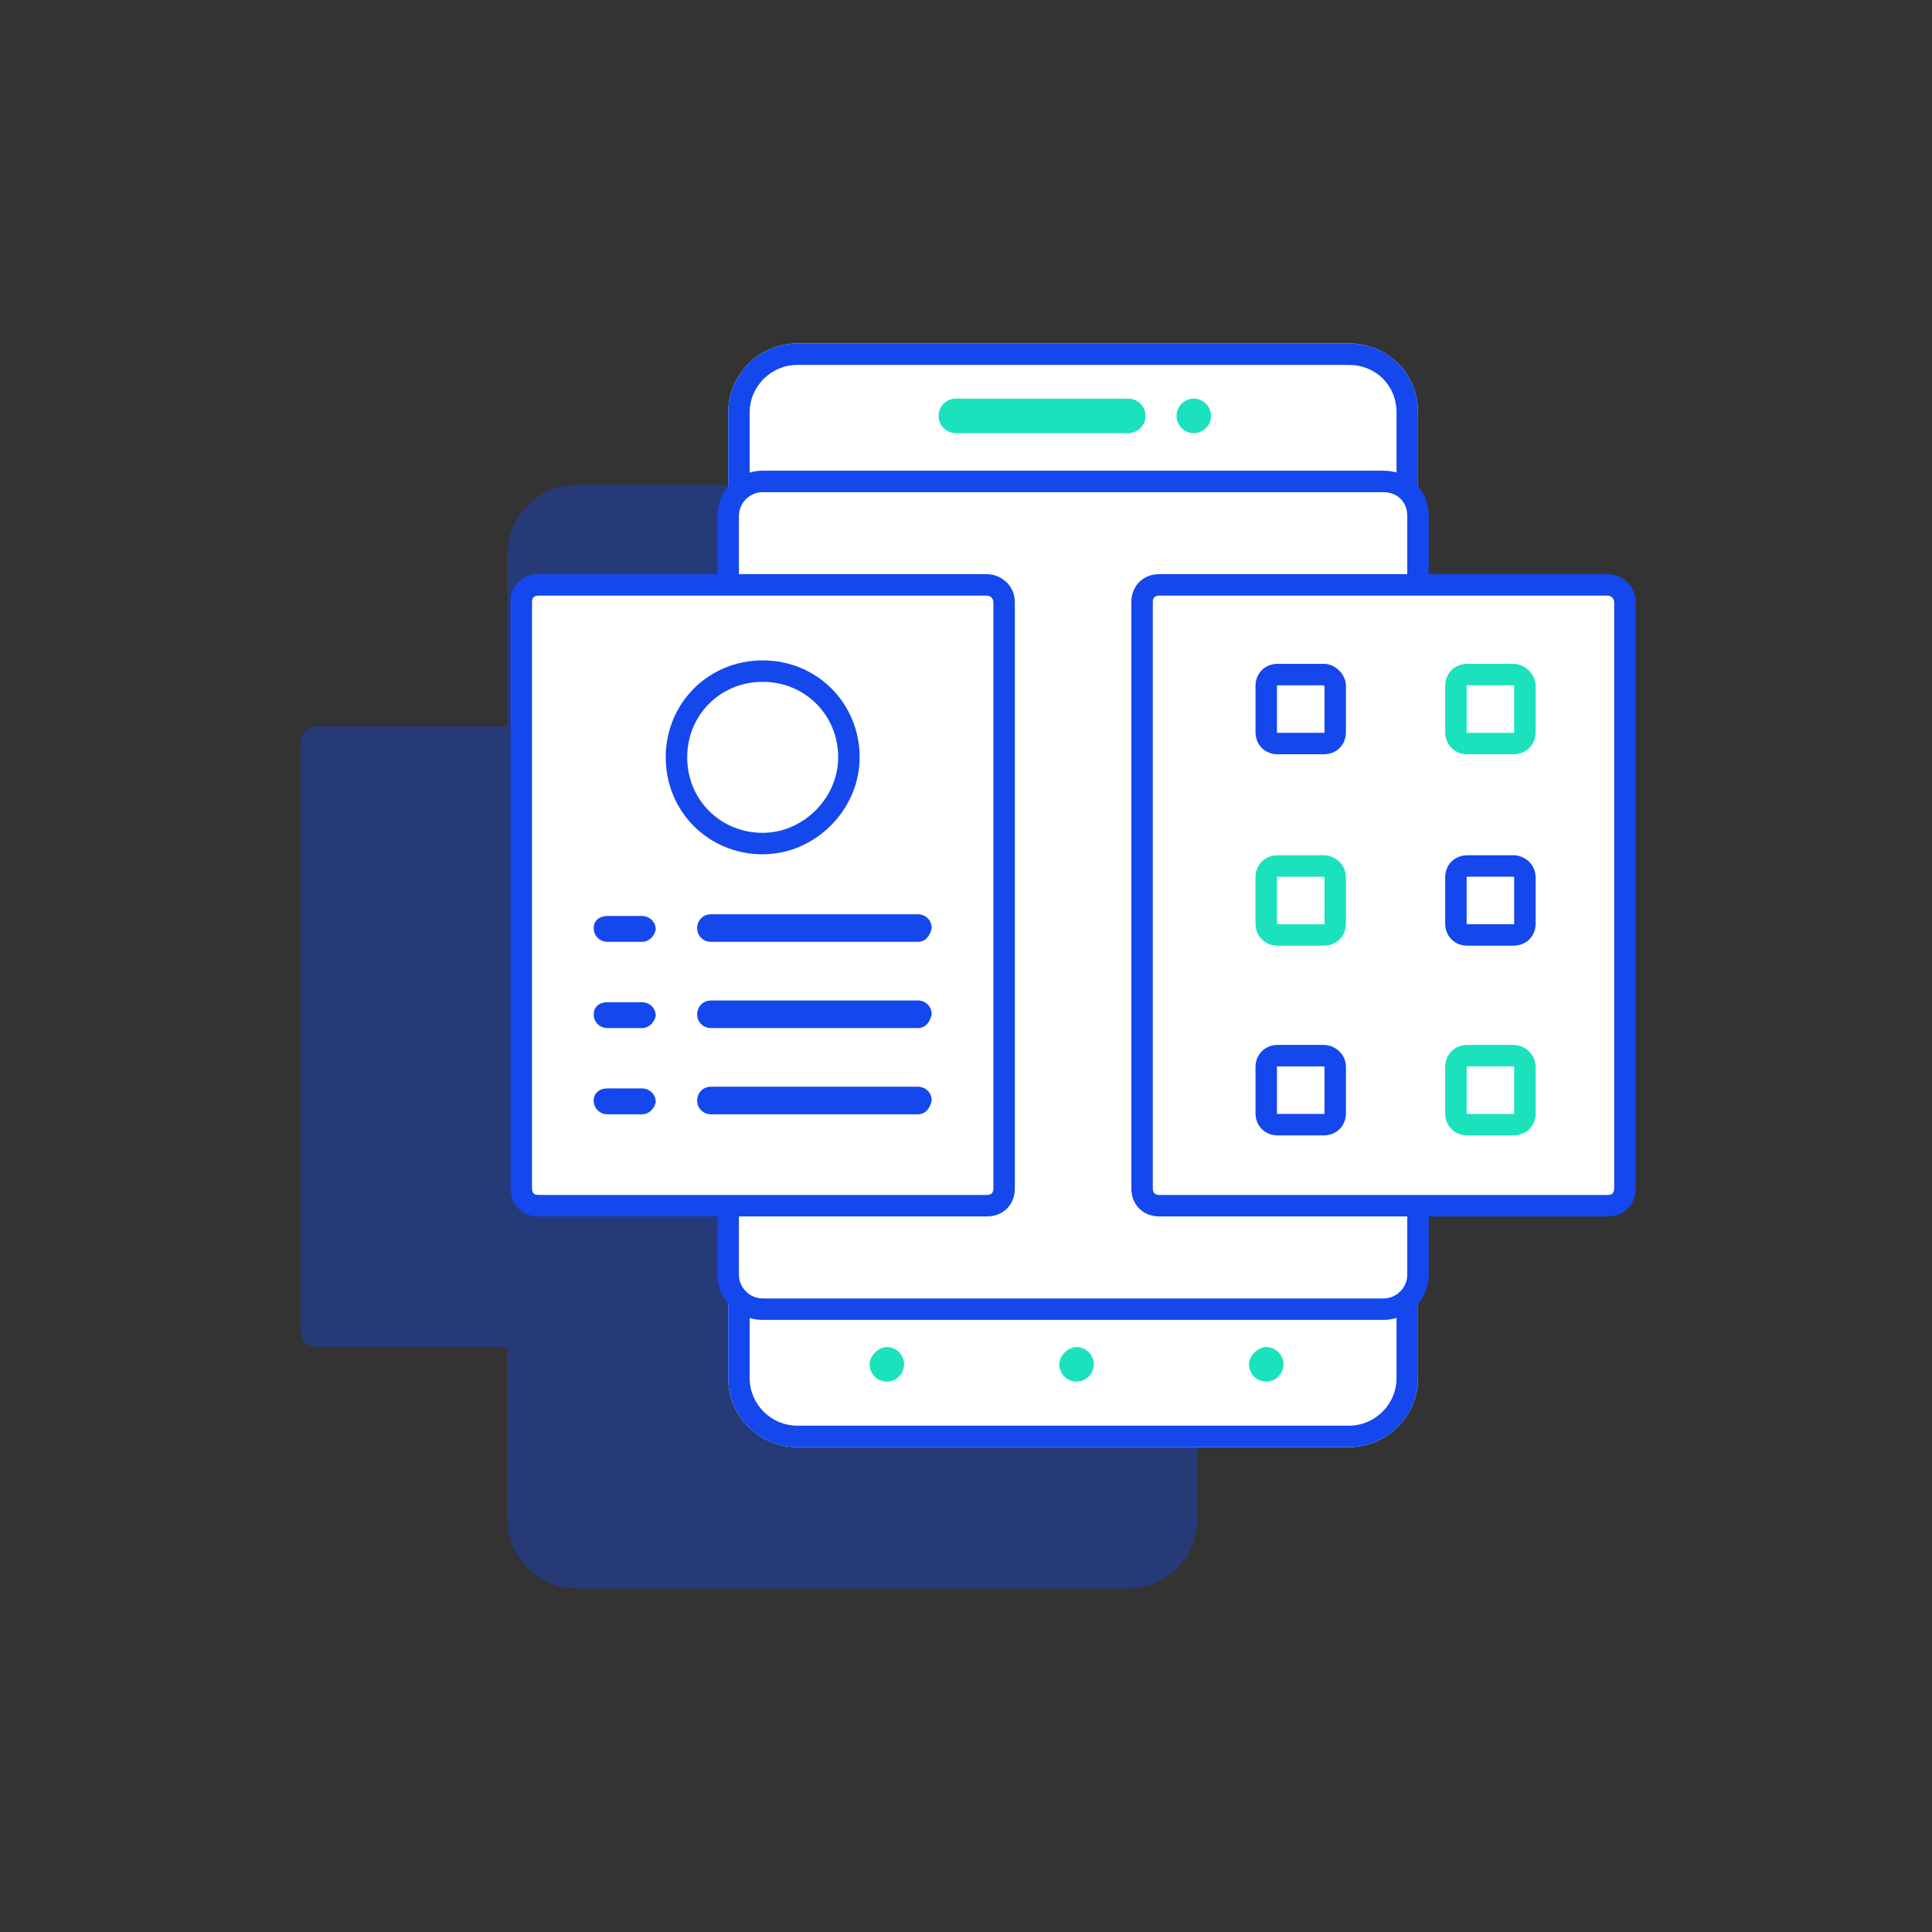
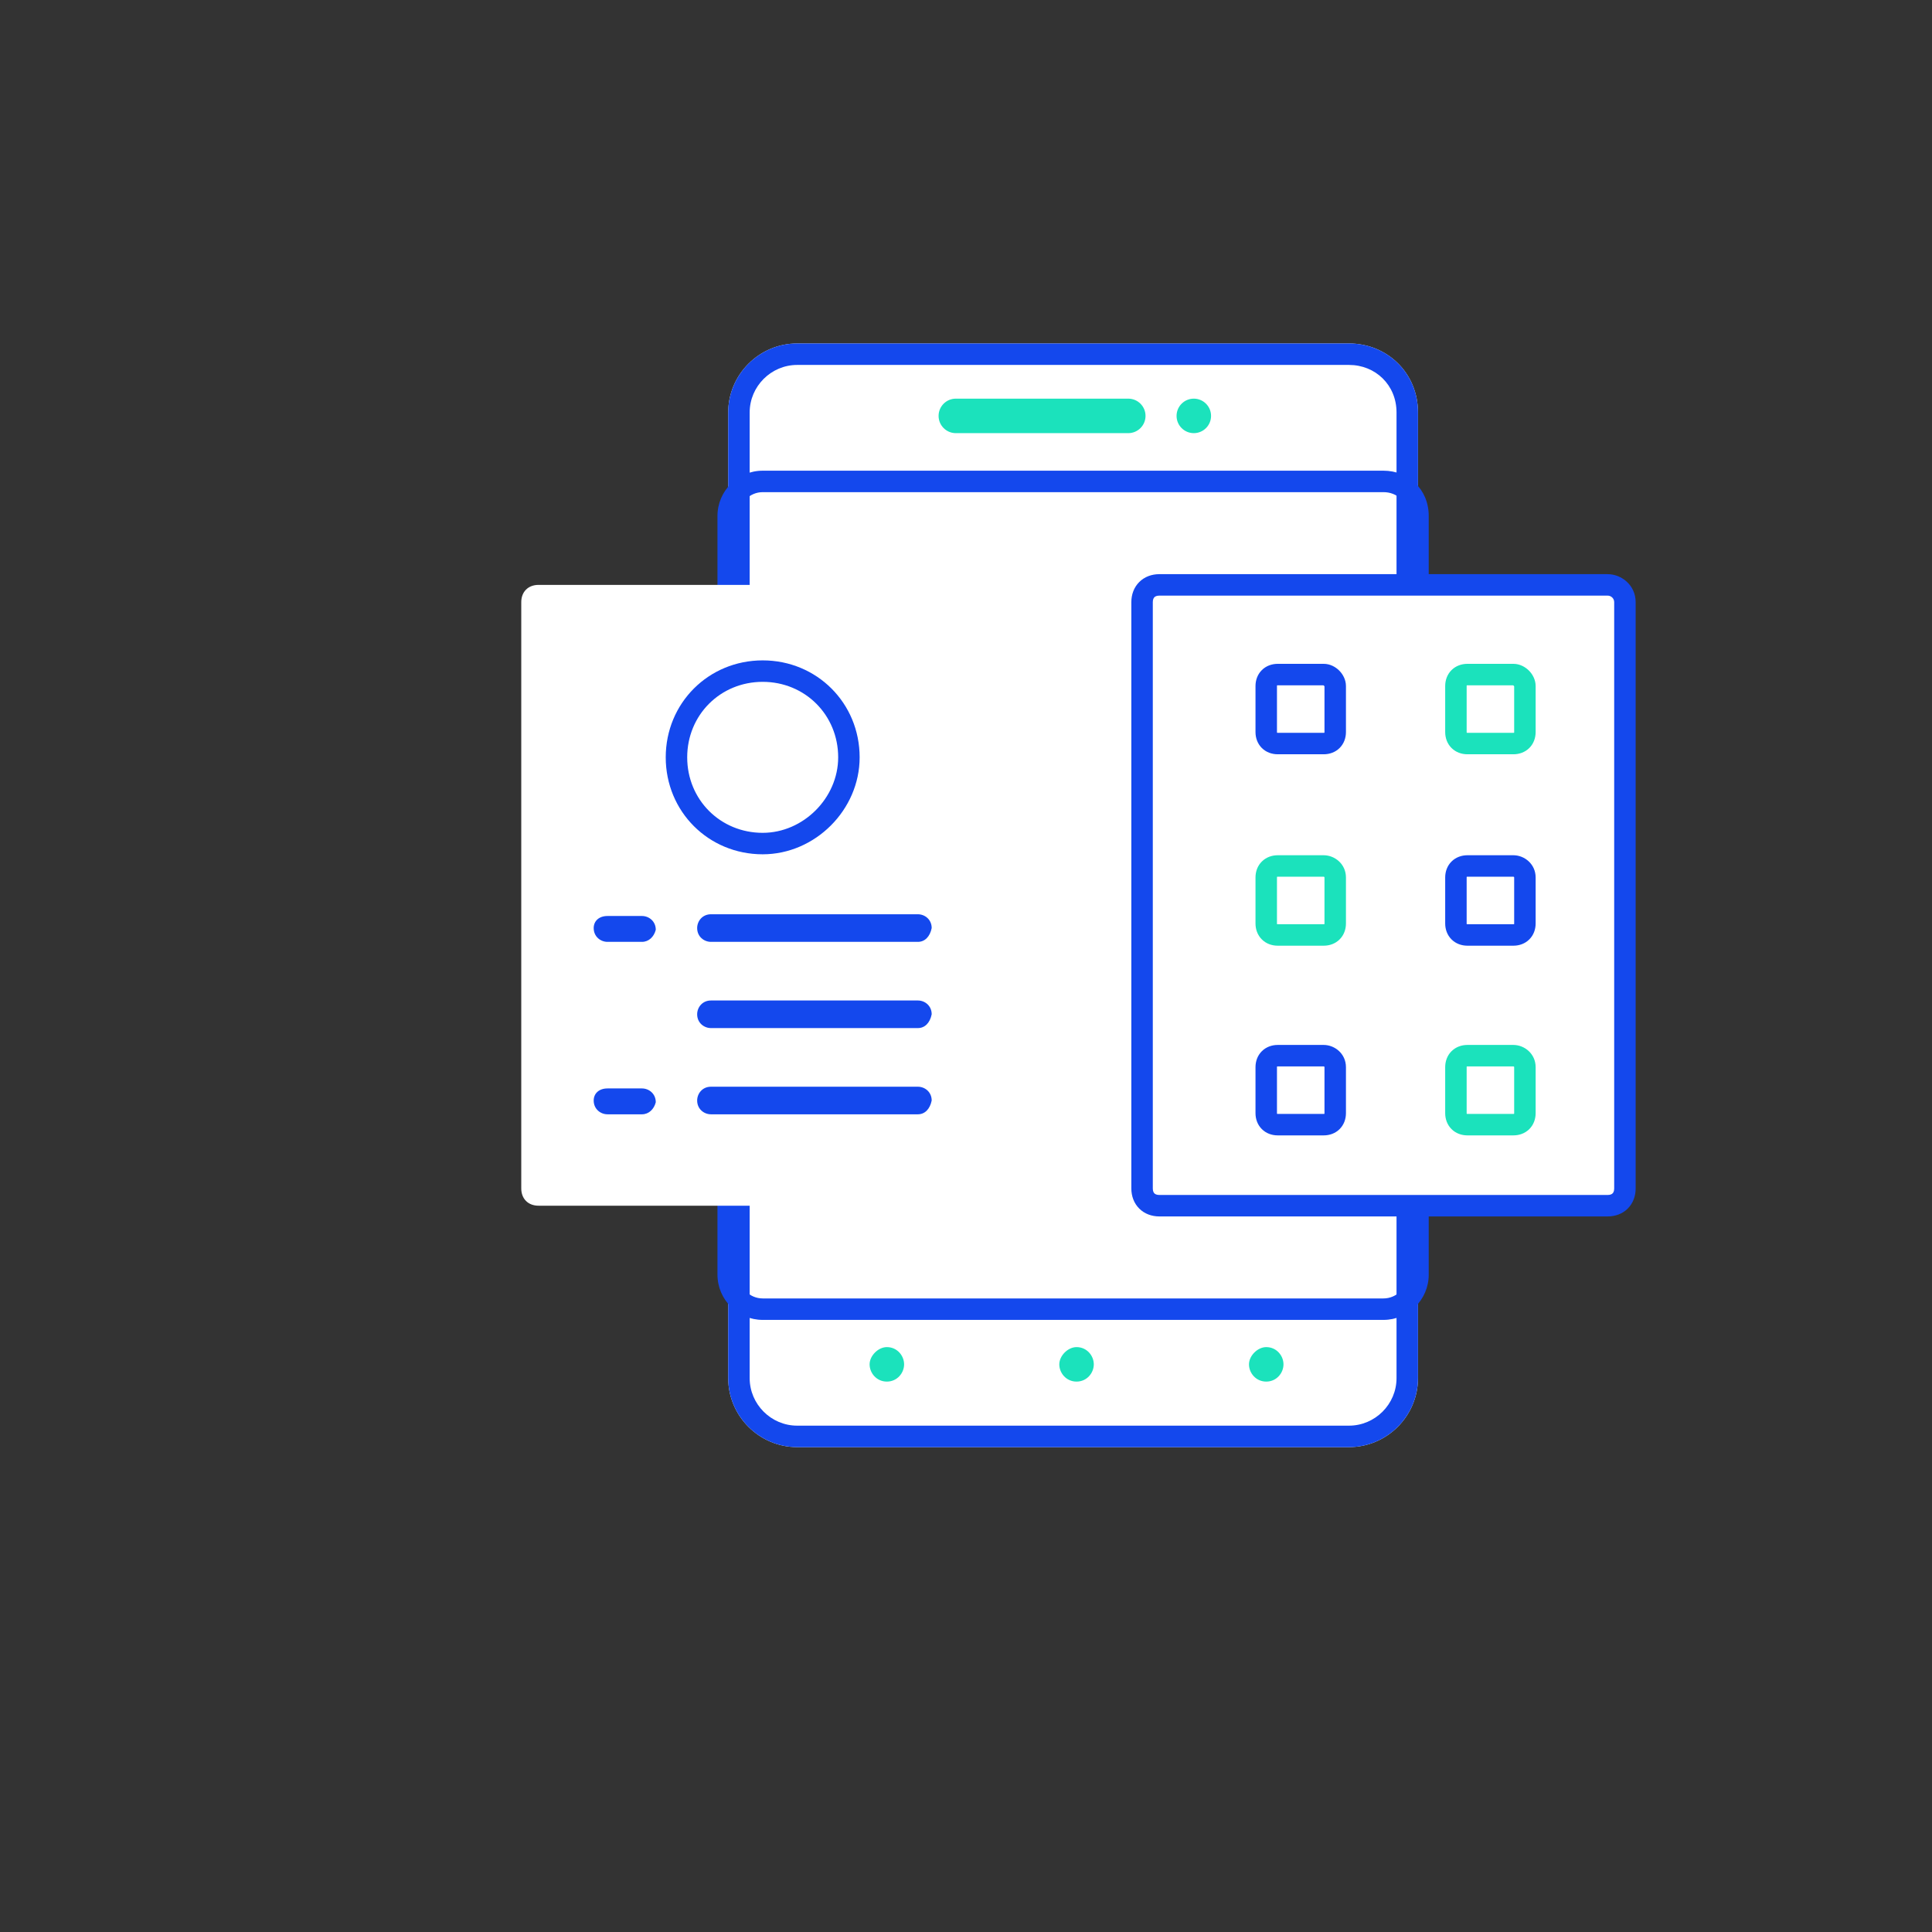
<svg xmlns="http://www.w3.org/2000/svg" width="180" height="180" viewBox="0 0 180 180" fill="none">
  <rect x="0" y="0" width="180" height="180" fill="#333333" stroke="none" />
-   <path opacity="0.37" fill-rule="evenodd" clip-rule="evenodd" d="M53.706 45.175H105.119C108.654 45.175 111.546 47.906 111.546 51.601V61.241V67.668H129.219C130.022 67.668 130.826 68.31 130.826 69.274V123.9C130.826 124.864 130.183 125.507 129.219 125.507H111.546V131.934V141.573C111.546 145.108 108.654 148 105.119 148H53.706C50.172 148 47.28 145.108 47.28 141.573V131.934V125.507H29.607C28.643 125.507 28 124.864 28 123.9V69.274C28 68.31 28.643 67.668 29.607 67.668H47.28V61.241V51.601C47.28 48.066 50.172 45.175 53.706 45.175Z" fill="#1448ED" />
  <path d="M125.684 32H74.271C70.737 32 67.845 34.892 67.845 38.427V128.399C67.845 131.934 70.737 134.825 74.271 134.825H125.684C129.219 134.825 132.111 131.934 132.111 128.399V38.427C132.111 34.731 129.219 32 125.684 32Z" fill="white" />
  <path fill-rule="evenodd" clip-rule="evenodd" d="M125.684 34H74.271C71.841 34 69.845 35.996 69.845 38.427V128.399C69.845 130.829 71.841 132.825 74.271 132.825H125.684C128.114 132.825 130.111 130.829 130.111 128.399V38.427C130.111 35.868 128.147 34 125.684 34ZM74.271 32H125.684C129.219 32 132.111 34.731 132.111 38.427V128.399C132.111 131.934 129.219 134.825 125.684 134.825H74.271C70.737 134.825 67.845 131.934 67.845 128.399V38.427C67.845 34.892 70.737 32 74.271 32Z" fill="#1448ED" />
-   <path d="M128.897 44.853H71.058C69.291 44.853 67.845 46.299 67.845 48.066V118.759C67.845 120.526 69.291 121.972 71.058 121.972H128.897C130.665 121.972 132.111 120.526 132.111 118.759V48.066C132.111 46.139 130.665 44.853 128.897 44.853Z" fill="white" />
  <path fill-rule="evenodd" clip-rule="evenodd" d="M66.845 48.066C66.845 45.747 68.738 43.853 71.058 43.853H128.897C131.184 43.853 133.111 45.553 133.111 48.066V118.759C133.111 121.079 131.217 122.972 128.897 122.972H71.058C68.738 122.972 66.845 121.079 66.845 118.759V48.066ZM71.058 45.853C69.843 45.853 68.845 46.852 68.845 48.066V118.759C68.845 119.974 69.843 120.972 71.058 120.972H128.897C130.112 120.972 131.111 119.974 131.111 118.759V48.066C131.111 46.724 130.146 45.853 128.897 45.853H71.058Z" fill="#1448ED" />
  <path d="M98.692 127.114C98.692 126.31 99.496 125.507 100.299 125.507C101.263 125.507 101.906 126.31 101.906 127.114C101.906 127.917 101.263 128.72 100.299 128.72C99.335 128.72 98.692 127.917 98.692 127.114Z" fill="#1BE2BC" />
  <path d="M116.365 127.114C116.365 126.31 117.169 125.507 117.972 125.507C118.936 125.507 119.579 126.31 119.579 127.114C119.579 127.917 118.936 128.72 117.972 128.72C117.008 128.72 116.365 127.917 116.365 127.114Z" fill="#1BE2BC" />
  <path d="M81.019 127.114C81.019 126.31 81.823 125.507 82.626 125.507C83.59 125.507 84.233 126.31 84.233 127.114C84.233 127.917 83.59 128.72 82.626 128.72C81.662 128.72 81.019 127.917 81.019 127.114Z" fill="#1BE2BC" />
  <path d="M149.784 54.493H108.011C107.047 54.493 106.404 55.136 106.404 56.1V110.726C106.404 111.69 107.047 112.332 108.011 112.332H149.784C150.748 112.332 151.39 111.69 151.39 110.726V56.1C151.39 55.136 150.587 54.493 149.784 54.493Z" fill="white" />
  <path fill-rule="evenodd" clip-rule="evenodd" d="M106.139 54.228C106.633 53.734 107.302 53.493 108.011 53.493H149.784C151.073 53.493 152.39 54.52 152.39 56.1V110.726C152.39 111.435 152.15 112.104 151.656 112.598C151.162 113.092 150.493 113.332 149.784 113.332H108.011C107.302 113.332 106.633 113.092 106.139 112.598C105.645 112.104 105.404 111.435 105.404 110.726V56.1C105.404 55.391 105.645 54.722 106.139 54.228ZM107.553 55.642C107.485 55.71 107.404 55.845 107.404 56.1V110.726C107.404 110.981 107.485 111.115 107.553 111.183C107.622 111.252 107.756 111.332 108.011 111.332H149.784C150.039 111.332 150.173 111.252 150.242 111.183C150.31 111.115 150.39 110.981 150.39 110.726V56.1C150.39 55.752 150.101 55.493 149.784 55.493H108.011C107.756 55.493 107.622 55.574 107.553 55.642Z" fill="#1448ED" />
  <path d="M123.328 62.848H119.043C118.401 62.848 117.972 63.276 117.972 63.919V68.203C117.972 68.846 118.401 69.274 119.043 69.274H123.328C123.97 69.274 124.399 68.846 124.399 68.203V63.919C124.399 63.383 123.863 62.848 123.328 62.848Z" fill="white" />
  <path fill-rule="evenodd" clip-rule="evenodd" d="M117.56 62.435C117.96 62.035 118.495 61.848 119.043 61.848H123.328C123.921 61.848 124.43 62.134 124.771 62.475C125.112 62.816 125.399 63.326 125.399 63.919V68.203C125.399 68.752 125.212 69.287 124.811 69.687C124.411 70.087 123.876 70.274 123.328 70.274H119.043C118.495 70.274 117.96 70.087 117.56 69.687C117.159 69.287 116.972 68.752 116.972 68.203V63.919C116.972 63.37 117.159 62.835 117.56 62.435ZM118.978 63.854C118.975 63.867 118.972 63.888 118.972 63.919V68.203C118.972 68.234 118.975 68.255 118.978 68.268C118.991 68.271 119.012 68.274 119.043 68.274H123.328C123.359 68.274 123.38 68.271 123.393 68.268C123.396 68.255 123.399 68.234 123.399 68.203V63.945C123.392 63.931 123.378 63.911 123.357 63.889C123.335 63.868 123.315 63.854 123.302 63.848H119.043C119.012 63.848 118.991 63.851 118.978 63.854Z" fill="#1448ED" />
  <path d="M141.001 62.848H136.716C136.074 62.848 135.645 63.276 135.645 63.919V68.203C135.645 68.846 136.074 69.274 136.716 69.274H141.001C141.643 69.274 142.072 68.846 142.072 68.203V63.919C142.072 63.383 141.536 62.848 141.001 62.848Z" fill="white" />
  <path fill-rule="evenodd" clip-rule="evenodd" d="M135.233 62.435C135.633 62.035 136.168 61.848 136.716 61.848H141.001C141.594 61.848 142.103 62.134 142.444 62.475C142.785 62.816 143.072 63.326 143.072 63.919V68.203C143.072 68.752 142.885 69.287 142.484 69.687C142.084 70.087 141.549 70.274 141.001 70.274H136.716C136.168 70.274 135.633 70.087 135.233 69.687C134.832 69.287 134.645 68.752 134.645 68.203V63.919C134.645 63.37 134.832 62.835 135.233 62.435ZM136.651 63.854C136.648 63.867 136.645 63.888 136.645 63.919V68.203C136.645 68.234 136.648 68.255 136.651 68.268C136.664 68.271 136.685 68.274 136.716 68.274H141.001C141.032 68.274 141.053 68.271 141.066 68.268C141.069 68.255 141.072 68.234 141.072 68.203V63.945C141.065 63.931 141.052 63.911 141.03 63.889C141.008 63.868 140.988 63.854 140.975 63.848H136.716C136.685 63.848 136.664 63.851 136.651 63.854Z" fill="#1BE2BC" />
  <path d="M123.328 80.681H119.043C118.401 80.681 117.972 81.11 117.972 81.752V86.037C117.972 86.68 118.401 87.108 119.043 87.108H123.328C123.97 87.108 124.399 86.68 124.399 86.037V81.752C124.399 81.11 123.863 80.681 123.328 80.681Z" fill="white" />
  <path fill-rule="evenodd" clip-rule="evenodd" d="M117.56 80.269C117.96 79.869 118.495 79.681 119.043 79.681H123.328C124.349 79.681 125.399 80.494 125.399 81.752V86.037C125.399 86.585 125.212 87.12 124.811 87.52C124.411 87.921 123.876 88.108 123.328 88.108H119.043C118.495 88.108 117.96 87.921 117.56 87.52C117.159 87.12 116.972 86.585 116.972 86.037V81.752C116.972 81.204 117.159 80.669 117.56 80.269ZM118.978 81.688C118.975 81.7 118.972 81.722 118.972 81.752V86.037C118.972 86.068 118.975 86.089 118.978 86.102C118.991 86.105 119.012 86.108 119.043 86.108H123.328C123.359 86.108 123.38 86.105 123.393 86.102C123.396 86.089 123.399 86.068 123.399 86.037V81.752C123.399 81.733 123.395 81.725 123.394 81.723C123.393 81.72 123.389 81.714 123.382 81.707C123.373 81.699 123.362 81.692 123.35 81.687C123.337 81.682 123.329 81.681 123.328 81.681H119.043C119.012 81.681 118.991 81.685 118.978 81.688Z" fill="#1BE2BC" />
  <path d="M141.001 80.681H136.716C136.074 80.681 135.645 81.11 135.645 81.752V86.037C135.645 86.68 136.074 87.108 136.716 87.108H141.001C141.643 87.108 142.072 86.68 142.072 86.037V81.752C142.072 81.11 141.536 80.681 141.001 80.681Z" fill="white" />
  <path fill-rule="evenodd" clip-rule="evenodd" d="M135.233 80.269C135.633 79.869 136.168 79.681 136.716 79.681H141.001C142.022 79.681 143.072 80.494 143.072 81.752V86.037C143.072 86.585 142.885 87.12 142.484 87.52C142.084 87.921 141.549 88.108 141.001 88.108H136.716C136.168 88.108 135.633 87.921 135.233 87.52C134.832 87.12 134.645 86.585 134.645 86.037V81.752C134.645 81.204 134.832 80.669 135.233 80.269ZM136.651 81.688C136.648 81.7 136.645 81.722 136.645 81.752V86.037C136.645 86.068 136.648 86.089 136.651 86.102C136.664 86.105 136.685 86.108 136.716 86.108H141.001C141.032 86.108 141.053 86.105 141.066 86.102C141.069 86.089 141.072 86.068 141.072 86.037V81.752C141.072 81.733 141.068 81.725 141.067 81.723C141.066 81.72 141.063 81.714 141.055 81.707C141.046 81.699 141.035 81.692 141.023 81.687C141.01 81.682 141.002 81.681 141.001 81.681H136.716C136.685 81.681 136.664 81.685 136.651 81.688Z" fill="#1448ED" />
  <path d="M123.328 98.355H119.043C118.401 98.355 117.972 98.783 117.972 99.426V103.71C117.972 104.353 118.401 104.781 119.043 104.781H123.328C123.97 104.781 124.399 104.353 124.399 103.71V99.426C124.399 98.783 123.863 98.355 123.328 98.355Z" fill="white" />
  <path fill-rule="evenodd" clip-rule="evenodd" d="M117.56 97.942C117.96 97.542 118.495 97.355 119.043 97.355H123.328C124.349 97.355 125.399 98.167 125.399 99.426V103.71C125.399 104.259 125.212 104.793 124.811 105.194C124.411 105.594 123.876 105.781 123.328 105.781H119.043C118.495 105.781 117.96 105.594 117.56 105.194C117.159 104.793 116.972 104.259 116.972 103.71V99.426C116.972 98.877 117.159 98.342 117.56 97.942ZM118.978 99.361C118.975 99.374 118.972 99.395 118.972 99.426V103.71C118.972 103.741 118.975 103.762 118.978 103.775C118.991 103.778 119.012 103.781 119.043 103.781H123.328C123.359 103.781 123.38 103.778 123.393 103.775C123.396 103.762 123.399 103.741 123.399 103.71V99.426C123.399 99.406 123.395 99.399 123.394 99.397C123.393 99.393 123.389 99.387 123.382 99.38C123.373 99.372 123.362 99.365 123.35 99.36C123.337 99.355 123.329 99.355 123.328 99.355H119.043C119.012 99.355 118.991 99.358 118.978 99.361Z" fill="#1448ED" />
-   <path d="M141.001 98.355H136.716C136.074 98.355 135.645 98.783 135.645 99.426V103.71C135.645 104.353 136.074 104.781 136.716 104.781H141.001C141.643 104.781 142.072 104.353 142.072 103.71V99.426C142.072 98.783 141.536 98.355 141.001 98.355Z" fill="white" />
  <path fill-rule="evenodd" clip-rule="evenodd" d="M135.233 97.942C135.633 97.542 136.168 97.355 136.716 97.355H141.001C142.022 97.355 143.072 98.167 143.072 99.426V103.71C143.072 104.259 142.885 104.793 142.484 105.194C142.084 105.594 141.549 105.781 141.001 105.781H136.716C136.168 105.781 135.633 105.594 135.233 105.194C134.832 104.793 134.645 104.259 134.645 103.71V99.426C134.645 98.877 134.832 98.342 135.233 97.942ZM136.651 99.361C136.648 99.374 136.645 99.395 136.645 99.426V103.71C136.645 103.741 136.648 103.762 136.651 103.775C136.664 103.778 136.685 103.781 136.716 103.781H141.001C141.032 103.781 141.053 103.778 141.066 103.775C141.069 103.762 141.072 103.741 141.072 103.71V99.426C141.072 99.406 141.068 99.399 141.067 99.397C141.066 99.393 141.063 99.387 141.055 99.38C141.046 99.372 141.035 99.365 141.023 99.36C141.01 99.355 141.002 99.355 141.001 99.355H136.716C136.685 99.355 136.664 99.358 136.651 99.361Z" fill="#1BE2BC" />
  <path d="M91.944 54.493H50.172C49.208 54.493 48.565 55.136 48.565 56.1V110.726C48.565 111.69 49.208 112.332 50.172 112.332H91.944C92.908 112.332 93.551 111.69 93.551 110.726V56.1C93.551 55.136 92.748 54.493 91.944 54.493Z" fill="white" />
-   <path fill-rule="evenodd" clip-rule="evenodd" d="M48.3 54.228C48.794 53.734 49.462 53.493 50.172 53.493H91.944C93.234 53.493 94.551 54.52 94.551 56.1V110.726C94.551 111.435 94.31 112.104 93.816 112.598C93.322 113.092 92.654 113.332 91.944 113.332H50.172C49.462 113.332 48.794 113.092 48.3 112.598C47.806 112.104 47.565 111.435 47.565 110.726V56.1C47.565 55.391 47.806 54.722 48.3 54.228ZM49.714 55.642C49.645 55.71 49.565 55.845 49.565 56.1V110.726C49.565 110.981 49.645 111.115 49.714 111.183C49.782 111.252 49.917 111.332 50.172 111.332H91.944C92.199 111.332 92.334 111.252 92.402 111.183C92.471 111.115 92.551 110.981 92.551 110.726V56.1C92.551 55.752 92.262 55.493 91.944 55.493H50.172C49.917 55.493 49.782 55.574 49.714 55.642Z" fill="#1448ED" />
  <path d="M71.058 78.593C66.559 78.593 63.025 75.058 63.025 70.559C63.025 66.061 66.559 62.526 71.058 62.526C75.557 62.526 79.091 66.061 79.091 70.559C79.091 74.897 75.396 78.593 71.058 78.593Z" fill="white" />
  <path fill-rule="evenodd" clip-rule="evenodd" d="M71.058 63.526C67.112 63.526 64.025 66.613 64.025 70.559C64.025 74.506 67.112 77.593 71.058 77.593C74.844 77.593 78.091 74.345 78.091 70.559C78.091 66.613 75.004 63.526 71.058 63.526ZM62.025 70.559C62.025 65.509 66.007 61.526 71.058 61.526C76.109 61.526 80.091 65.509 80.091 70.559C80.091 75.45 75.948 79.593 71.058 79.593C66.007 79.593 62.025 75.61 62.025 70.559Z" fill="#1448ED" />
  <path d="M85.518 87.751H66.238C65.596 87.751 64.953 87.269 64.953 86.465C64.953 85.823 65.435 85.18 66.238 85.18H85.518C86.161 85.18 86.803 85.662 86.803 86.465C86.643 87.269 86.161 87.751 85.518 87.751Z" fill="#1448ED" />
  <path d="M59.812 87.751H56.598C55.956 87.751 55.313 87.269 55.313 86.465C55.313 85.823 55.795 85.341 56.598 85.341H59.812C60.454 85.341 61.097 85.823 61.097 86.626C60.936 87.269 60.454 87.751 59.812 87.751Z" fill="#1448ED" />
  <path d="M85.518 95.784H66.238C65.596 95.784 64.953 95.302 64.953 94.499C64.953 93.856 65.435 93.213 66.238 93.213H85.518C86.161 93.213 86.803 93.695 86.803 94.499C86.643 95.302 86.161 95.784 85.518 95.784Z" fill="#1448ED" />
-   <path d="M59.812 95.784H56.598C55.956 95.784 55.313 95.302 55.313 94.499C55.313 93.856 55.795 93.374 56.598 93.374H59.812C60.454 93.374 61.097 93.856 61.097 94.659C60.936 95.302 60.454 95.784 59.812 95.784Z" fill="#1448ED" />
  <path d="M85.518 103.817H66.238C65.596 103.817 64.953 103.335 64.953 102.532C64.953 101.889 65.435 101.247 66.238 101.247H85.518C86.161 101.247 86.803 101.729 86.803 102.532C86.643 103.335 86.161 103.817 85.518 103.817Z" fill="#1448ED" />
  <path d="M59.812 103.817H56.598C55.956 103.817 55.313 103.335 55.313 102.532C55.313 101.889 55.795 101.407 56.598 101.407H59.812C60.454 101.407 61.097 101.889 61.097 102.693C60.936 103.335 60.454 103.817 59.812 103.817Z" fill="#1448ED" />
  <path d="M111.224 40.355C112.112 40.355 112.831 39.635 112.831 38.748C112.831 37.861 112.112 37.141 111.224 37.141C110.337 37.141 109.618 37.861 109.618 38.748C109.618 39.635 110.337 40.355 111.224 40.355Z" fill="#1BE2BC" />
  <path d="M87.446 38.748C87.446 37.861 88.165 37.141 89.052 37.141H105.119C106.006 37.141 106.726 37.861 106.726 38.748C106.726 39.635 106.006 40.355 105.119 40.355H89.052C88.165 40.355 87.446 39.635 87.446 38.748Z" fill="#1BE2BC" />
</svg>